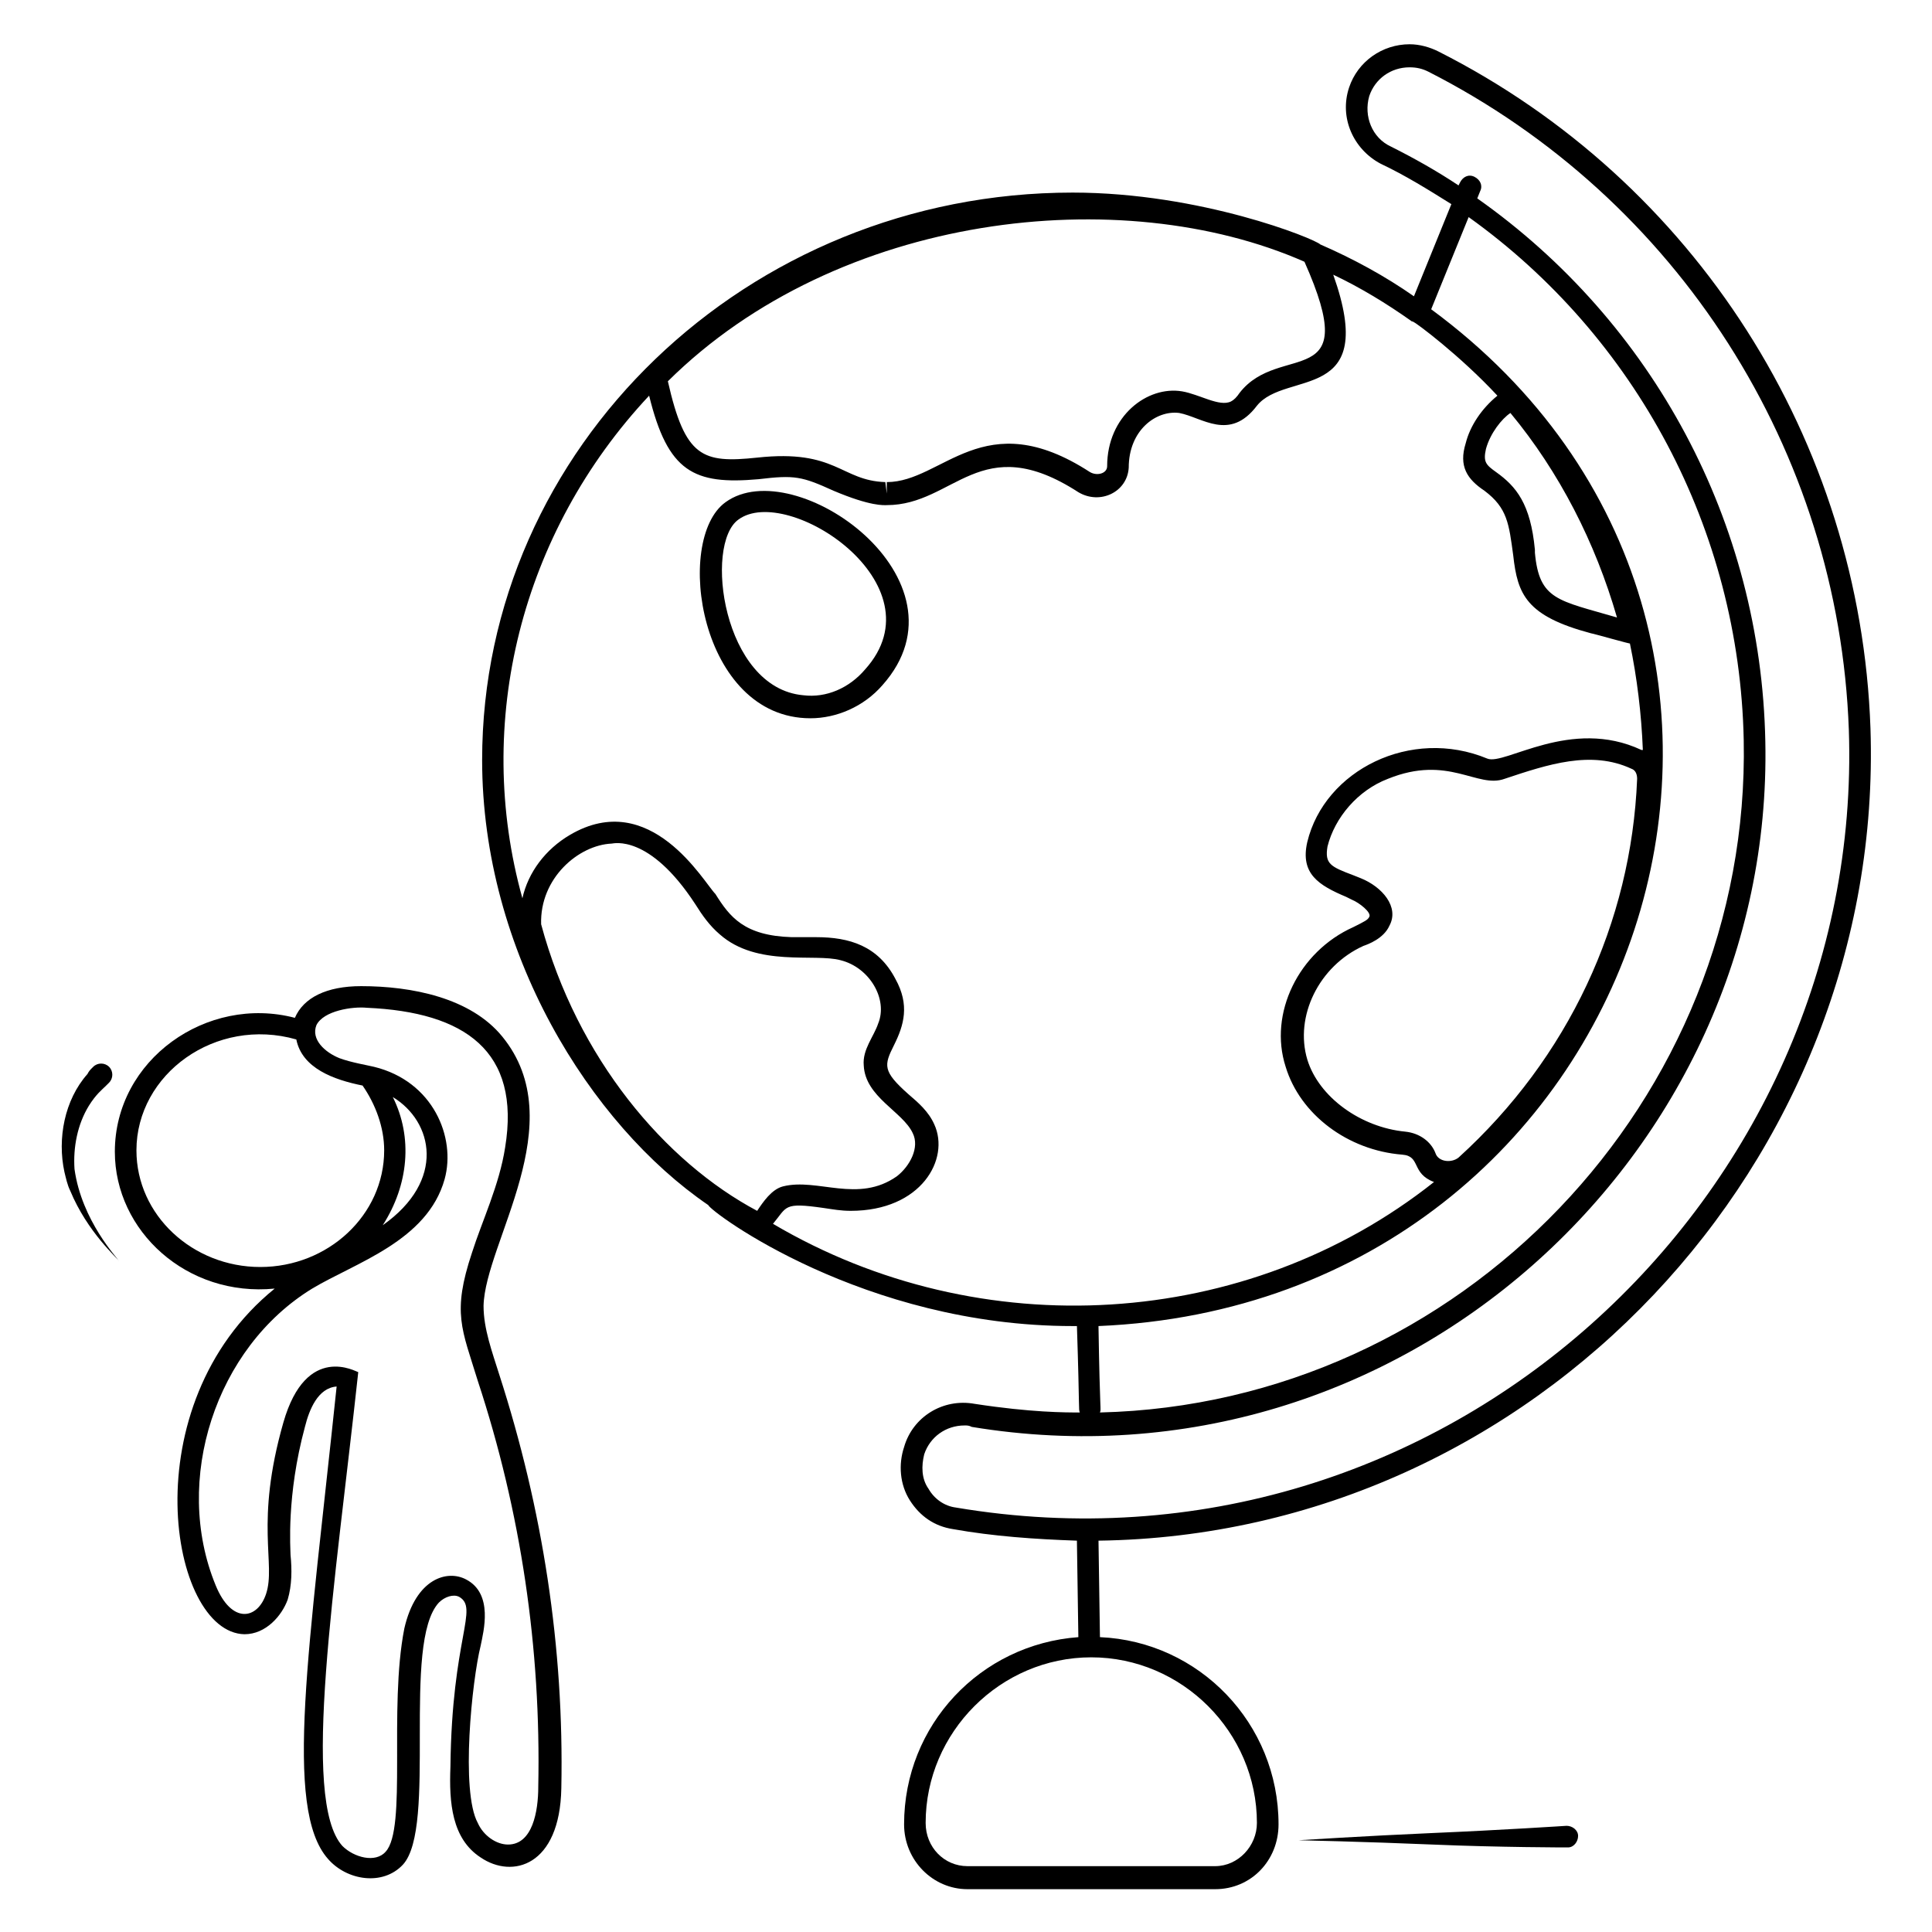
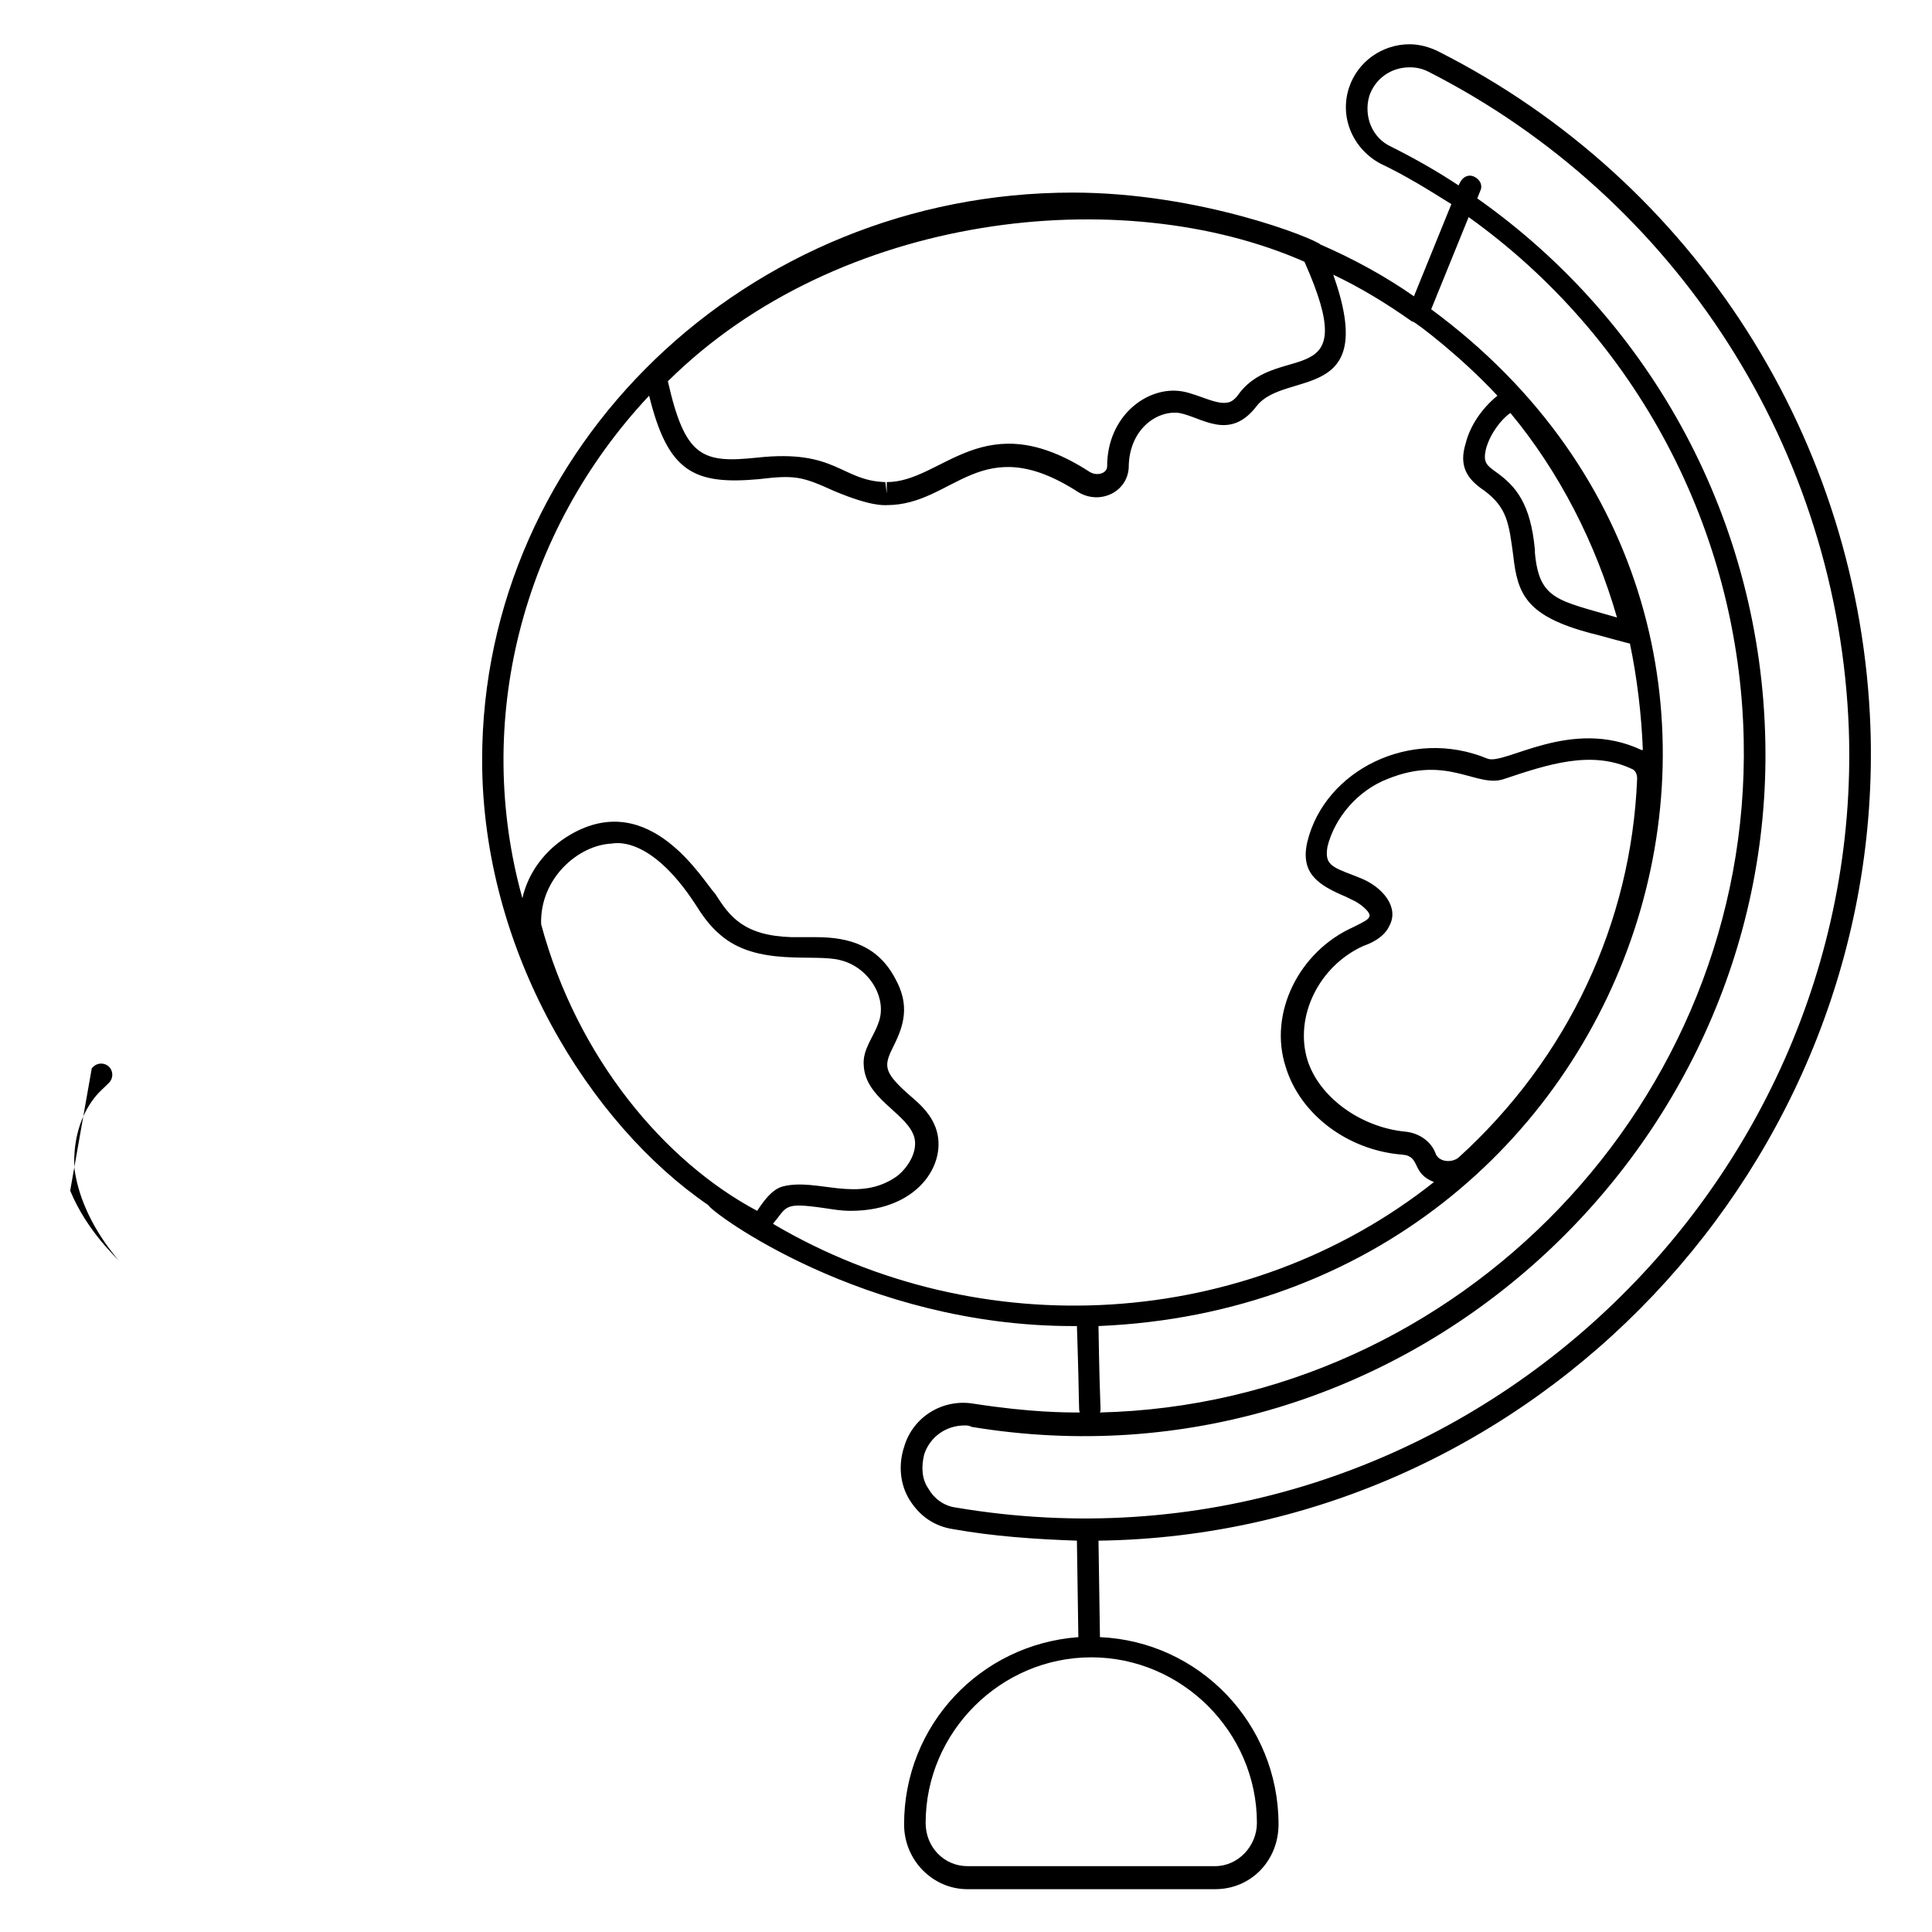
<svg xmlns="http://www.w3.org/2000/svg" fill="#000000" width="800px" height="800px" version="1.1" viewBox="144 144 512 512">
  <g>
-     <path d="m271.38 636.25c8.398 5.727 20.992 2.289 21.375-18.32 0.762-37.402-4.961-74.043-16.41-109.54-1.91-6.106-4.199-12.215-4.199-18.32 0.383-16.793 23.664-48.473 4.961-71.371-8.398-10.305-24.047-13.359-37.402-13.359-9.16 0-15.266 3.055-17.559 8.398-23.285-6.109-47.711 11.066-47.711 35.492 0 20.992 19.082 38.551 42.367 36.258-38.168 30.914-27.863 91.219-8.016 91.602 5.727 0 9.922-4.961 11.449-9.16 1.145-3.816 1.145-8.016 0.762-11.832 0-1.527-1.145-15.648 3.816-33.969 1.145-4.582 3.434-10.305 8.398-10.688-7.25 69.465-14.121 111.83-2.289 125.19 4.961 5.727 14.504 7.25 19.848 1.527 9.16-9.922-0.383-58.777 9.543-69.465 1.527-1.527 3.816-2.289 5.344-1.527 5.344 3.055-1.91 10.688-2.289 45.039-0.387 9.543 0.379 19.086 8.012 24.047zm-58.398-156.48c-17.938 0-32.824-13.742-32.824-30.914 0-20.23 20.992-35.496 42.367-29.391 1.527 7.633 9.922 10.688 17.559 12.215 3.434 4.961 5.727 11.07 5.727 17.176-0.004 17.172-14.887 30.914-32.828 30.914zm35.117-45.039c10.688 6.488 14.121 22.137-2.672 33.969 6.867-10.688 8.016-23.281 2.672-33.969zm3.051 140.84c-4.199 21.375 0.762 53.051-4.961 59.16-2.672 3.055-8.398 1.527-11.449-1.527-11.07-12.215-1.91-69.082 4.199-125.57-0.383 0-13.742-8.016-19.848 13.359-7.633 26.719-1.91 37.402-4.582 45.418-2.289 6.871-9.16 8.016-13.359-2.289-11.449-27.863 0-62.977 25.57-78.625 11.449-6.871 30.535-12.594 35.113-29.008 3.055-11.07-3.055-25.953-18.703-29.77-1.527-0.383-6.106-1.145-9.16-2.289-3.816-1.527-7.633-4.961-6.106-8.777 1.91-3.816 9.543-4.961 13.359-4.582 25.953 1.145 40.84 11.449 36.641 37.023-1.527 9.922-6.106 19.465-8.777 27.863-5.344 16.031-2.672 20.23 1.527 33.969 11.449 34.73 16.793 70.992 16.031 107.63 0 6.488-1.527 15.266-8.016 15.266-3.055 0-6.488-2.289-8.016-5.727-4.582-8.398-1.527-37.785 0.762-46.945 0.762-3.816 3.434-13.742-3.816-17.559-4.957-2.676-13.355-0.383-16.41 12.977z" />
-     <path d="m162.6 459.54c4.582 11.07 12.594 17.938 12.977 18.703-0.383-0.762-9.922-10.688-11.832-24.426-0.383-5.727 0.762-11.832 3.816-16.797 1.91-3.055 3.434-4.199 4.582-5.344 0 0 0.383-0.383 0.762-0.762 1.145-1.145 1.145-3.055 0-4.199-1.145-1.145-3.055-1.145-4.199 0l-0.383 0.383c-0.383 0.383-0.762 0.762-1.145 1.527-6.106 6.871-8.016 17.176-6.106 25.953 0.383 1.527 0.766 3.434 1.527 4.961z" />
-     <path d="m336.26 277.1c-13.742 9.922-6.871 57.25 22.52 57.25 6.871 0 14.121-3.055 19.082-8.777 24.812-27.859-23.281-61.828-41.602-48.473zm37.023 44.277c-4.199 4.961-10.305 7.633-16.41 6.871-21.375-1.91-26.336-40.074-17.176-46.562 12.977-9.547 53.816 17.172 33.586 39.691z" />
-     <path d="m523.66 629.77c-17.559 0.762-35.496 1.91-35.496 1.91s17.559 0.383 35.496 1.145c17.938 0.762 35.496 0.762 35.496 0.762h0.383c1.527 0 2.672-1.527 2.672-3.055s-1.527-2.672-3.055-2.672c0 0.004-17.559 1.148-35.496 1.91z" />
+     <path d="m162.6 459.54c4.582 11.07 12.594 17.938 12.977 18.703-0.383-0.762-9.922-10.688-11.832-24.426-0.383-5.727 0.762-11.832 3.816-16.797 1.91-3.055 3.434-4.199 4.582-5.344 0 0 0.383-0.383 0.762-0.762 1.145-1.145 1.145-3.055 0-4.199-1.145-1.145-3.055-1.145-4.199 0l-0.383 0.383z" />
    <path d="m525.19 157.64c-2.289-1.145-4.961-1.91-7.633-1.91-7.25 0-13.742 4.582-16.031 11.449-2.672 8.016 1.145 16.41 8.398 20.23 6.488 3.055 12.594 6.871 18.703 10.688l-9.922 24.426c-7.633-5.344-16.031-9.922-24.809-13.742-1.527-1.527-31.68-13.742-65.648-13.742-86.258 0-156.48 67.555-156.48 150.38 0 50.762 28.625 96.562 59.922 117.94 0.762 1.91 41.223 32.062 96.562 32.062h1.145c0.762 23.281 0.383 21.754 0.762 22.902-3.816 0-12.977 0-27.863-2.289-8.398-1.527-16.41 3.434-18.703 11.449-1.527 4.582-1.145 9.922 1.527 14.121 2.672 4.199 6.488 6.871 11.449 7.633 10.688 1.91 21.754 2.672 32.824 3.055l0.383 25.57c-25.953 1.91-46.184 23.281-46.184 49.617 0 9.543 7.633 17.176 16.793 17.176h65.648c9.543 0 16.793-7.633 16.793-17.176 0-26.719-20.992-48.473-47.328-49.617l-0.383-25.57c115.65-1.527 208.39-100.38 204.58-215.27-2.668-76.332-46.562-145.04-114.5-179.38zm8.016 43.891c44.273 31.68 71.754 82.824 72.898 138.55 1.91 95.418-75.191 175.95-170.61 178.24 0.383-1.145 0 1.145-0.383-22.902 145.04-6.106 204.2-183.97 88.168-269.46zm-28.625 175.19-1.91-0.762c-6.106-2.289-7.633-3.055-6.871-7.633 1.91-7.633 8.016-14.887 16.031-17.938 16.031-6.488 23.664 2.672 30.914 0 11.449-3.816 22.902-7.633 33.586-2.672 1.145 0.383 1.527 1.527 1.527 2.672-1.527 38.168-18.32 74.043-47.328 100.38-1.91 1.527-5.344 1.145-6.106-1.145-1.145-3.055-4.199-5.344-8.016-5.727-11.832-1.145-22.902-9.16-25.953-19.082-3.434-11.449 3.055-24.809 14.887-30.152 1.145-0.383 5.344-1.91 6.871-5.344 2.672-4.961-1.91-10.305-7.633-12.598zm67.938-69.082c-15.648-4.582-20.609-4.582-21.754-17.176v-0.762c-1.145-12.215-4.961-16.793-10.305-20.609-2.672-1.91-3.434-2.672-2.672-6.106 1.145-4.199 4.199-8.016 6.488-9.543 12.977 15.648 22.516 34.348 28.242 54.195zm-82.824-94.273c15.648 35.113-6.488 20.992-17.176 34.73-0.762 1.145-1.527 1.91-2.289 2.289-3.055 1.527-8.398-1.91-12.977-2.672-9.16-1.527-19.848 6.488-19.848 19.848 0 1.91-2.672 2.672-4.582 1.527-28.242-18.32-38.93 2.672-53.816 2.672v3.055l-0.383-3.055c-11.832-0.383-12.977-8.777-33.969-6.488-14.504 1.527-19.082 0-23.664-20.23 45.043-44.652 120.23-53.051 168.7-31.676zm-145.04 251.52c-24.426-12.977-47.711-40.457-57.25-75.953-0.383-12.215 9.922-20.992 18.703-21.375 0.383 0 9.922-2.672 22.137 16.031 1.91 3.055 3.816 5.727 6.488 8.016 9.922 8.777 25.191 4.961 32.062 6.871 7.633 1.91 12.594 10.305 9.922 16.793-1.145 3.434-4.199 6.871-3.816 11.07 0.383 8.398 10.305 12.215 12.977 17.938 1.91 3.816-0.762 8.777-4.199 11.449-10.305 7.25-20.992 0.383-30.152 2.672-3.055 0.762-5.344 4.199-6.871 6.488zm4.199 3.434c3.816-4.582 2.672-5.727 13.359-4.199 2.672 0.383 4.582 0.762 7.25 0.762 18.703 0 26.336-13.742 22.137-22.902-1.527-3.434-4.199-5.727-6.871-8.016-6.871-6.106-6.488-7.633-3.816-12.977 2.672-5.344 4.199-10.688 0.383-17.559-4.582-8.777-12.215-11.07-20.992-11.07h-6.488c-12.594-0.383-16.41-5.344-20.23-11.449-3.055-3.055-17.176-28.242-38.551-15.648-6.488 3.816-11.07 9.922-12.594 16.793-12.977-46.562-0.383-96.945 33.586-133.2 4.961 20.23 11.832 23.664 29.008 22.137 9.543-1.145 11.449-0.762 19.848 3.055 9.922 4.199 13.359 3.816 14.121 3.816 17.938 0 24.809-20.23 50.762-3.434 5.727 3.434 12.977 0 13.359-6.488 0-9.922 7.25-15.266 13.359-14.504 6.106 1.145 13.359 7.633 20.609-1.91 7.633-9.543 32.441-0.383 20.23-34.73 7.25 3.434 14.121 7.633 20.609 12.215 0.383 0.383 0.383 0 0.762 0.383 0.383 0 12.215 8.777 22.137 19.465-4.199 3.434-7.25 8.016-8.398 12.594-1.91 6.106 0.383 9.543 4.961 12.594 6.106 4.582 6.488 8.777 7.633 17.176 1.145 10.305 3.434 16.031 20.609 20.609 0.383 0 11.07 3.055 10.305 2.672 1.91 9.16 3.055 18.703 3.434 28.242h-0.383c-18.703-8.777-36.258 4.199-40.84 2.289-20.23-8.398-43.129 3.055-47.711 22.137-1.91 8.398 3.055 11.449 10.305 14.504l1.527 0.762c1.91 0.762 5.344 3.434 4.582 4.582-0.383 0.762-1.145 1.145-4.199 2.672-14.504 6.488-22.52 22.902-17.938 37.023 3.816 12.594 16.41 22.137 30.914 23.281 4.961 0.383 2.289 4.961 8.398 7.25-49.605 39.324-120.21 43.523-175.18 11.078zm128.24 158.78c0 6.106-4.961 11.449-11.07 11.449h-65.648c-6.106 0-11.07-4.961-11.07-11.449 0-24.047 19.848-43.891 43.891-43.891 24.051 0 43.898 19.848 43.898 43.891zm-79.77-83.586c-3.055-0.383-5.727-2.289-7.25-4.961-1.91-2.672-1.91-6.106-1.145-9.16 1.527-4.582 5.727-7.633 10.688-7.633 0.762 0 1.145 0 1.91 0.383 113.36 18.703 212.59-72.137 210.3-181.68-1.145-58.016-29.77-111.07-76.336-143.89l0.762-1.91c0.762-1.527 0-3.055-1.527-3.816-1.527-0.762-3.055 0-3.816 1.527l-0.383 0.762c-5.727-3.816-11.832-7.25-17.938-10.305-4.961-2.289-7.25-8.016-5.727-13.359 1.527-4.582 5.727-7.633 10.688-7.633 1.91 0 3.434 0.383 4.961 1.145 66.031 33.586 108.78 100.38 111.45 174.43 4.199 123.66-107.63 227.86-236.64 206.1z" />
  </g>
</svg>